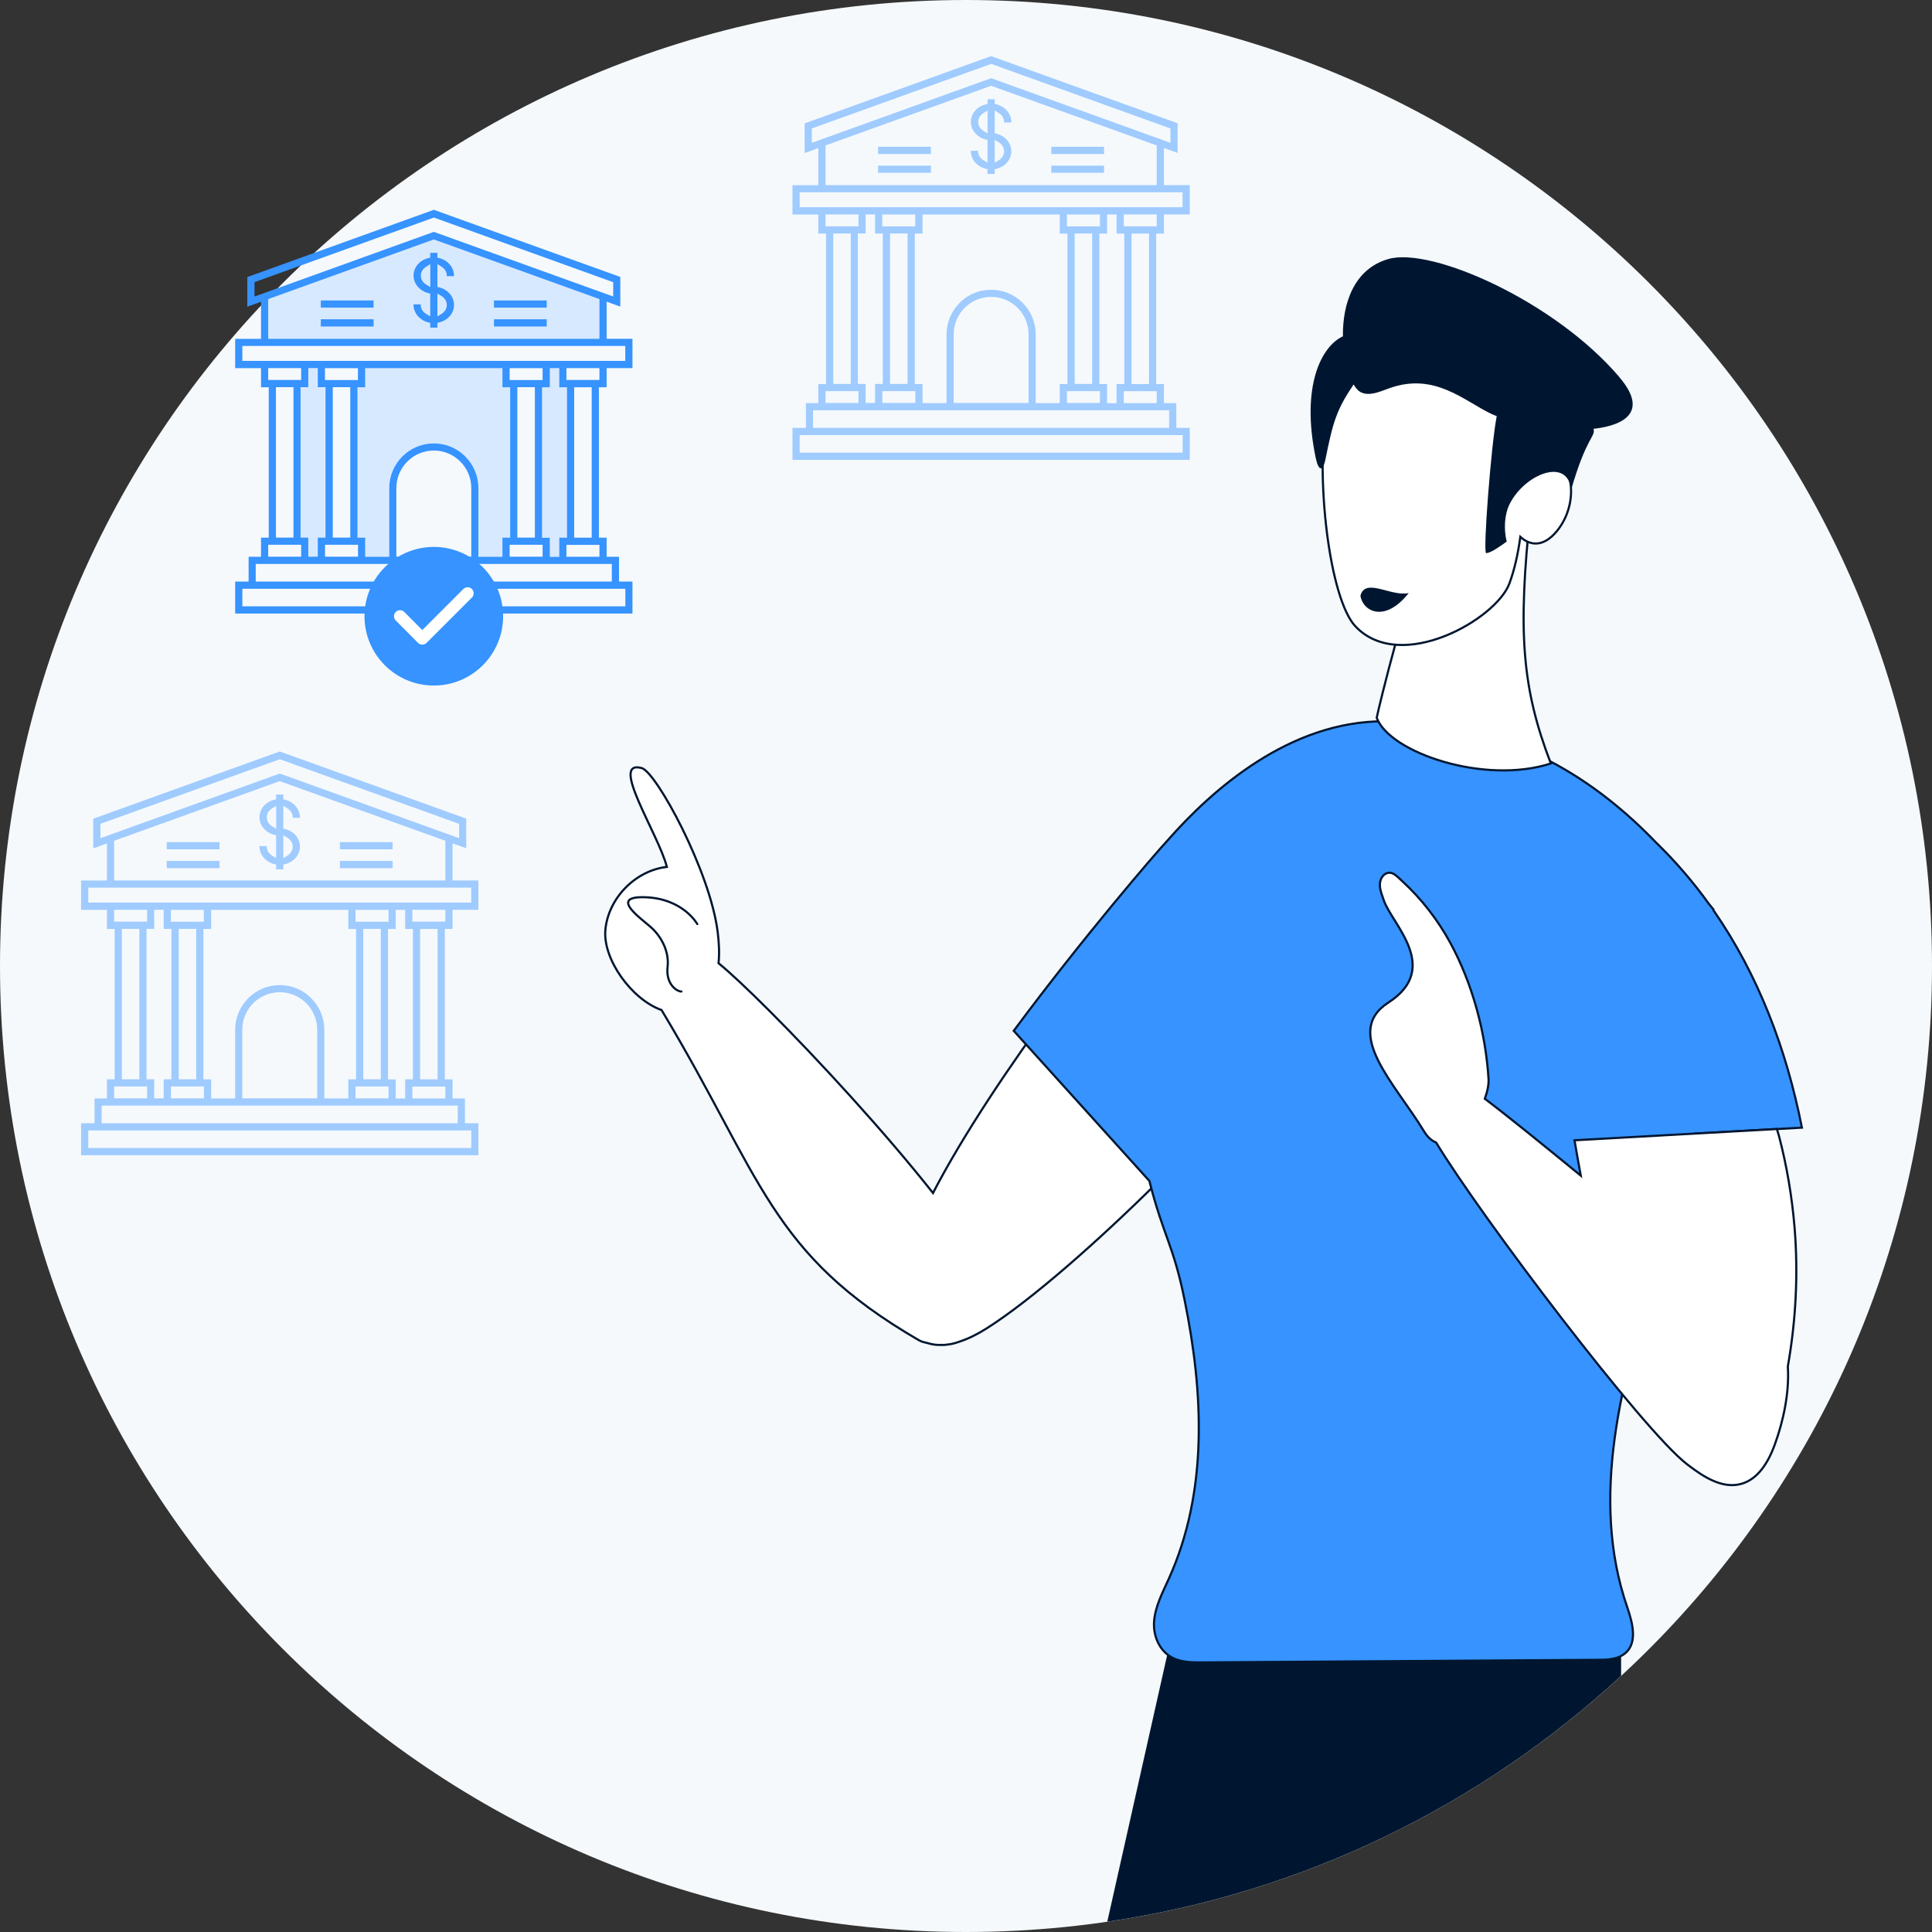
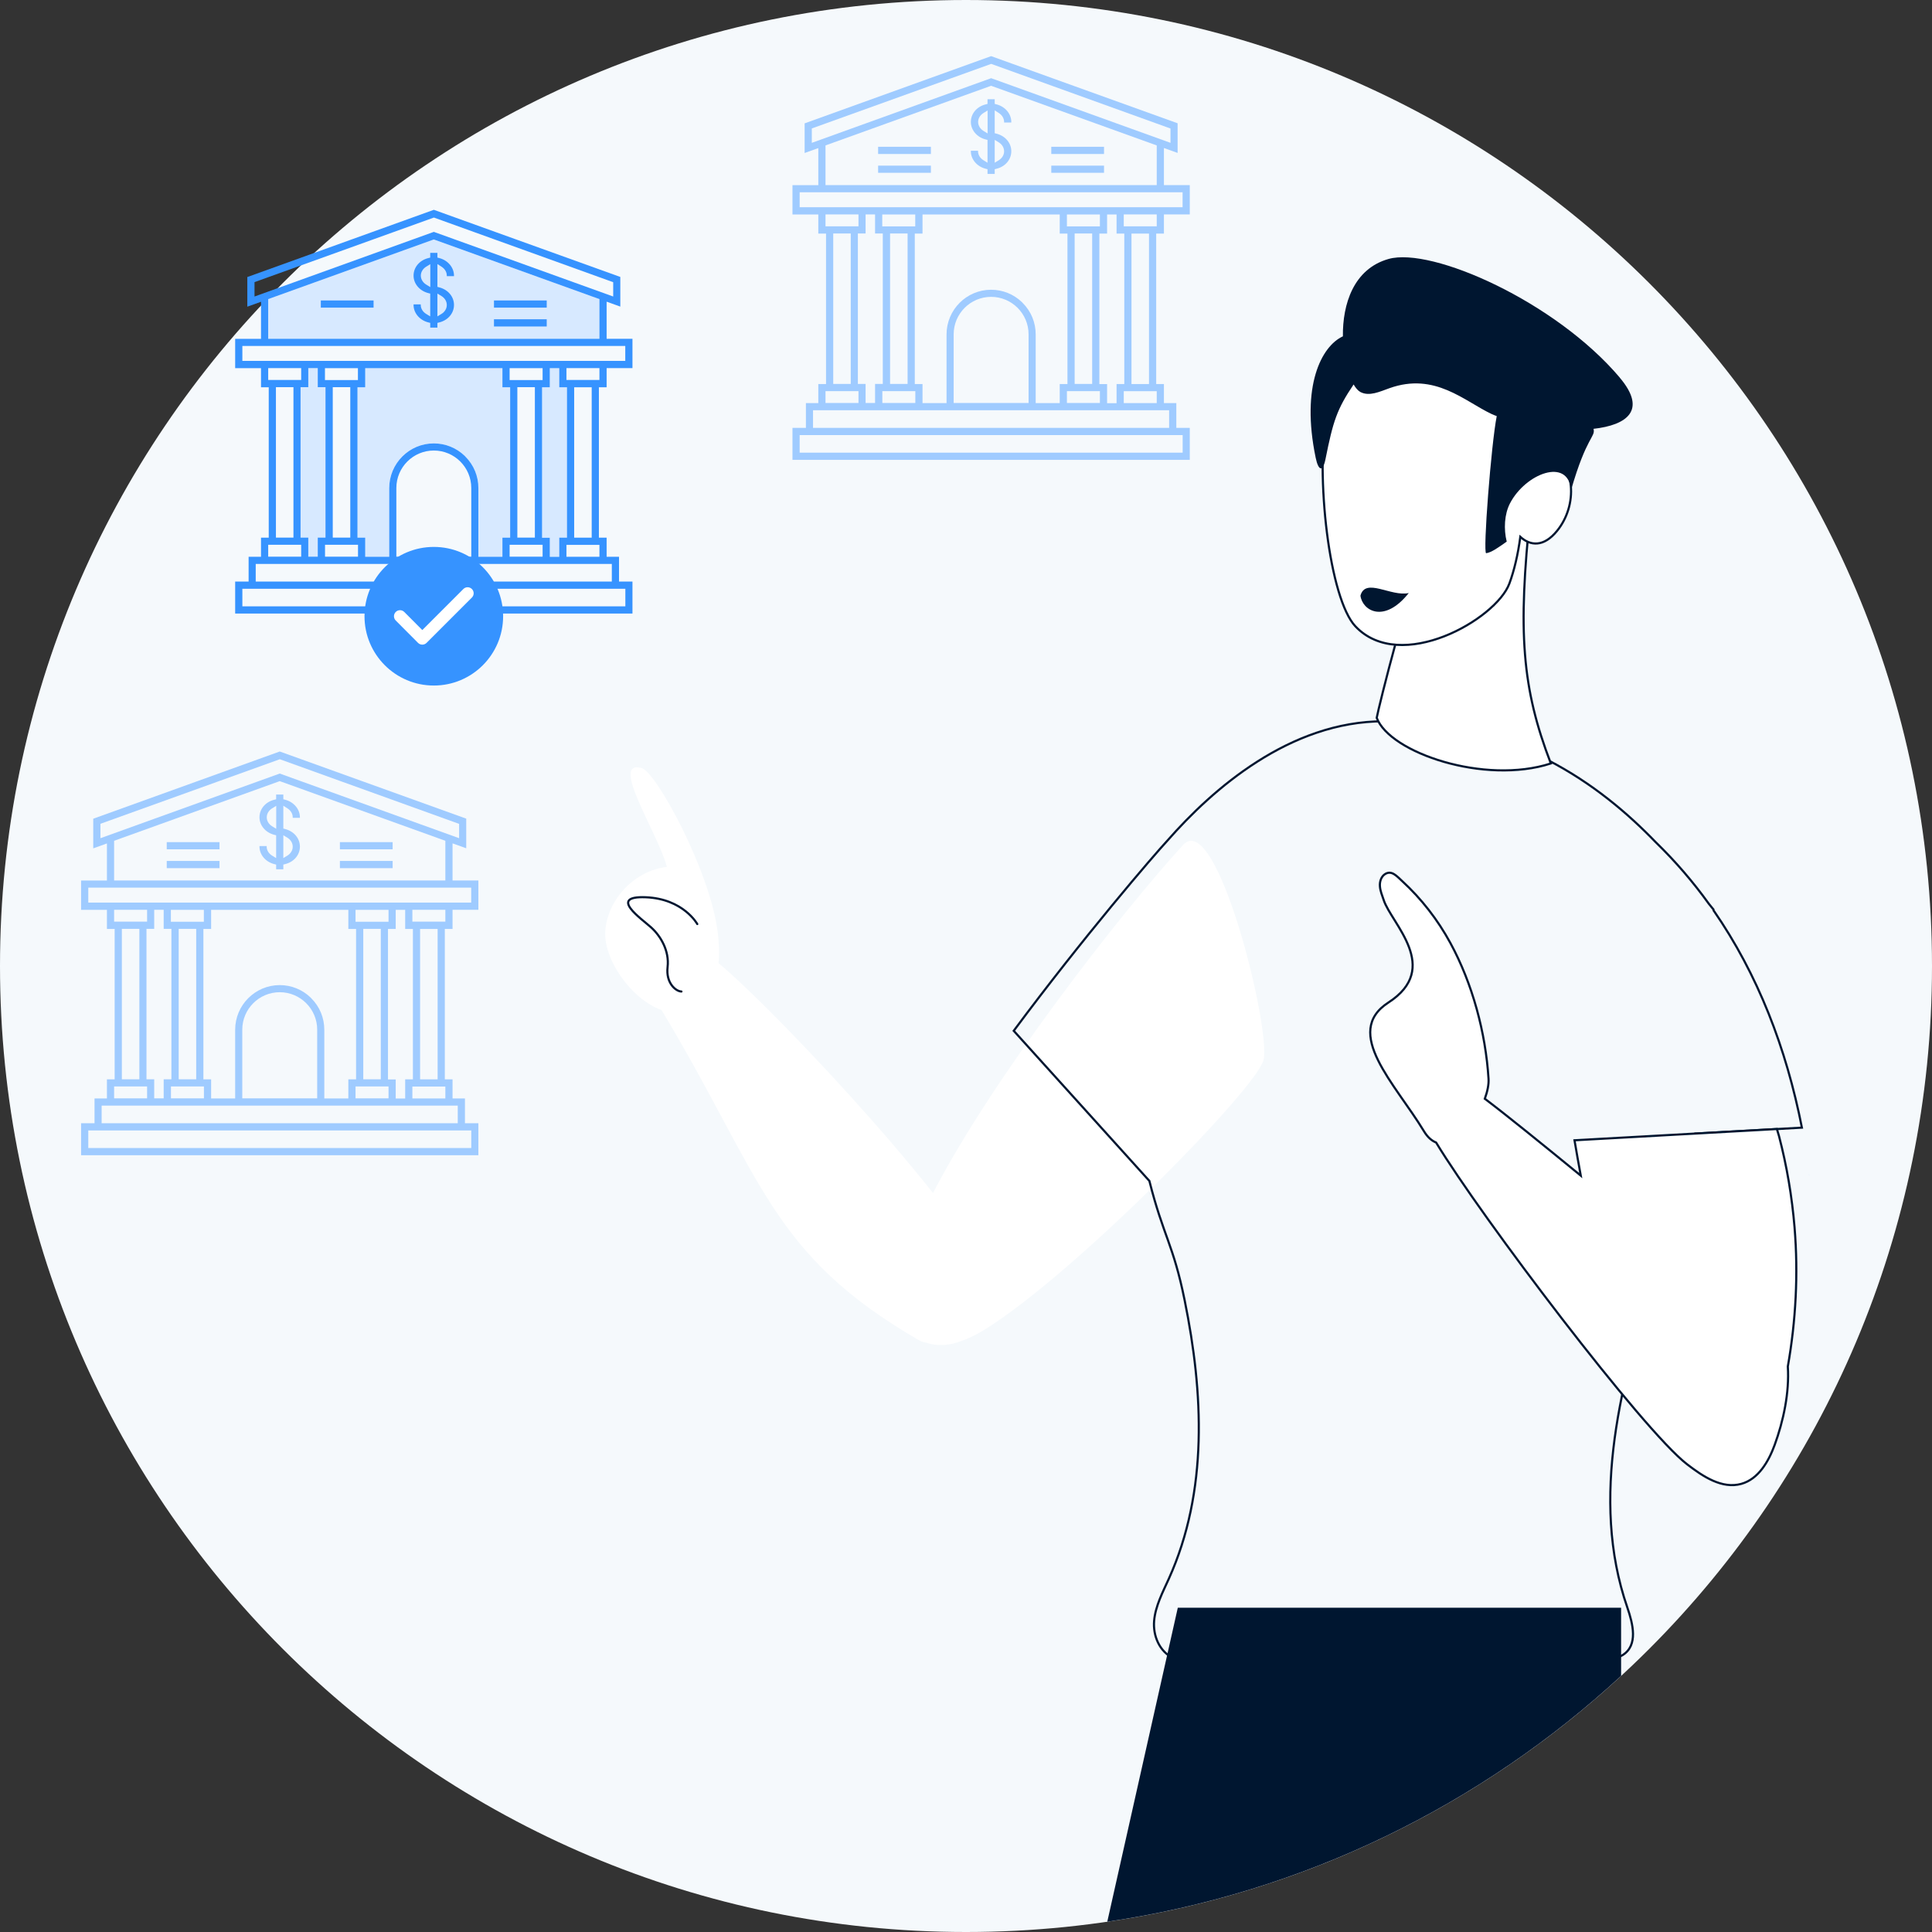
<svg xmlns="http://www.w3.org/2000/svg" viewBox="0 0 900 900" width="900" height="900" preserveAspectRatio="xMidYMid meet" style="width: 100%; height: 100%; transform: translate3d(0px, 0px, 0px); content-visibility: visible;">
  <rect x="0" y="0" width="900" height="900" fill="#333333" stroke="none" />
  <defs>
    <clipPath id="__lottie_element_25">
      <rect width="900" height="900" x="0" y="0" />
    </clipPath>
  </defs>
  <g clip-path="url(#__lottie_element_25)">
    <g transform="matrix(1,0,0,1,0,0)" opacity="1" style="display: block;">
      <g opacity="1" transform="matrix(1,0,0,1,450,450)">
        <path fill="rgb(245,249,252)" fill-opacity="1" d=" M0,450 C248.528,450 450,248.528 450,0 C450,-248.528 248.528,-450 0,-450 C-248.528,-450 -450,-248.528 -450,0 C-450,248.528 -248.528,450 0,450z" />
      </g>
    </g>
    <g transform="matrix(1,0,0,1,0,0)" opacity="1" style="display: block;">
      <g opacity="1" transform="matrix(1,0,0,1,635.493,822.075)">
        <path fill="rgb(0,22,48)" fill-opacity="1" d=" M-119.643,73.125 C-27.956,59.663 54.732,18.6 119.682,-41.4 C119.682,-41.4 119.682,-73.125 119.682,-73.125 C119.682,-73.125 -86.831,-73.125 -86.831,-73.125 C-86.831,-73.125 -119.681,73.125 -119.681,73.125 C-119.681,73.125 -119.643,73.125 -119.643,73.125z" />
      </g>
      <g opacity="1" transform="matrix(1,0,0,1,436.593,490.144)">
        <path fill="rgb(255,255,255)" fill-opacity="1" d=" M114.47,-96.469 C85.407,-64.631 25.932,11.681 -1.968,65.606 C-24.543,37.031 -55.555,3.356 -78.205,-19.294 C-88.218,-29.306 -96.58,-37.144 -101.868,-41.456 C-101.38,-46.181 -101.68,-51.056 -102.243,-55.781 C-105.693,-84.169 -130.893,-130.556 -137.68,-132.356 C-152.98,-136.481 -129.843,-101.644 -125.943,-86.306 C-140.643,-84.619 -153.28,-71.681 -154.593,-56.906 C-155.793,-43.406 -142.48,-24.619 -128.418,-19.631 C-81.393,58.594 -78.093,93.881 -8.455,134.231 C-7.143,134.981 -5.718,135.206 -4.368,135.544 C-2.193,136.256 0.057,136.481 2.345,136.369 C2.345,136.369 3.282,136.369 3.282,136.369 C3.657,136.369 4.032,136.293 4.37,136.256 C6.357,136.068 8.27,135.619 10.07,134.944 C14.57,133.519 18.957,131.231 22.895,128.756 C65.457,101.868 148.107,17.456 151.968,3.806 C155.793,-9.694 130.332,-113.906 114.47,-96.506 C114.47,-96.506 114.47,-96.469 114.47,-96.469z" />
-         <path stroke-linecap="butt" stroke-linejoin="miter" fill-opacity="0" stroke-miterlimit="10" stroke="rgb(0,22,48)" stroke-opacity="1" stroke-width="1" d=" M114.47,-96.469 C85.407,-64.631 25.932,11.681 -1.968,65.606 C-24.543,37.031 -55.555,3.356 -78.205,-19.294 C-88.218,-29.306 -96.58,-37.144 -101.868,-41.456 C-101.38,-46.181 -101.68,-51.056 -102.243,-55.781 C-105.693,-84.169 -130.893,-130.556 -137.68,-132.356 C-152.98,-136.481 -129.843,-101.644 -125.943,-86.306 C-140.643,-84.619 -153.28,-71.681 -154.593,-56.906 C-155.793,-43.406 -142.48,-24.619 -128.418,-19.631 C-81.393,58.594 -78.093,93.881 -8.455,134.231 C-7.143,134.981 -5.718,135.206 -4.368,135.544 C-2.193,136.256 0.057,136.481 2.345,136.369 C2.345,136.369 3.282,136.369 3.282,136.369 C3.657,136.369 4.032,136.293 4.37,136.256 C6.357,136.068 8.27,135.619 10.07,134.944 C14.57,133.519 18.957,131.231 22.895,128.756 C65.457,101.868 148.107,17.456 151.968,3.806 C155.793,-9.694 130.332,-113.906 114.47,-96.506 C114.47,-96.506 114.47,-96.469 114.47,-96.469z" />
      </g>
      <g opacity="1" transform="matrix(1,0,0,1,303.993,439.593)">
        <path fill="rgb(255,255,255)" fill-opacity="1" d=" M20.832,-9.132 C20.832,-9.132 14.344,-20.943 -3.243,-21.618 C-20.831,-22.293 -5.118,-11.606 -0.618,-7.518 C3.882,-3.431 7.856,3.432 6.993,10.894 C6.131,18.357 10.819,22.219 13.444,22.294" />
        <path stroke-linecap="round" stroke-linejoin="miter" fill-opacity="0" stroke-miterlimit="10" stroke="rgb(0,22,48)" stroke-opacity="1" stroke-width="1" d=" M20.832,-9.132 C20.832,-9.132 14.344,-20.943 -3.243,-21.618 C-20.831,-22.293 -5.118,-11.606 -0.618,-7.518 C3.882,-3.431 7.856,3.432 6.993,10.894 C6.131,18.357 10.819,22.219 13.444,22.294" />
      </g>
      <g opacity="1" transform="matrix(1,0,0,1,655.818,555.225)">
-         <path fill="rgb(54,147,255)" fill-opacity="1" d=" M133.932,-27.15 C133.932,-27.15 183.581,-29.925 183.581,-29.925 C176.306,-66.9 163.068,-101.325 142.443,-131.1 C142.443,-131.25 142.443,-131.4 142.406,-131.512 C141.731,-132.375 140.943,-133.35 140.193,-134.25 C132.881,-144.412 124.669,-153.975 115.482,-162.9 C89.532,-189.75 49.631,-219.225 -11.119,-219.225 C-55.032,-219.225 -90.994,-187.575 -111.919,-163.725 C-118.144,-157.012 -151.293,-118.537 -183.581,-75.037 C-183.581,-75.037 -120.393,-5.1 -120.393,-5.1 C-113.831,20.813 -109.257,24.375 -103.969,50.475 C-95.194,93.638 -92.943,139.463 -111.318,180.188 C-114.206,186.563 -117.582,192.938 -118.182,199.8 C-118.782,206.663 -115.782,214.313 -108.882,217.388 C-104.832,219.188 -100.106,219.225 -95.531,219.188 C-34.256,218.775 27.056,218.4 88.331,217.988 C92.418,217.988 96.768,217.875 100.068,215.775 C107.418,211.2 104.868,201.225 102.243,193.575 C84.581,142.5 99.656,87.525 115.706,36.075 C121.856,16.388 128.493,-5.1 133.893,-27.15 C133.893,-27.15 133.932,-27.15 133.932,-27.15z" />
        <path stroke-linecap="butt" stroke-linejoin="miter" fill-opacity="0" stroke-miterlimit="10" stroke="rgb(0,22,48)" stroke-opacity="1" stroke-width="1" d=" M133.932,-27.15 C133.932,-27.15 183.581,-29.925 183.581,-29.925 C176.306,-66.9 163.068,-101.325 142.443,-131.1 C142.443,-131.25 142.443,-131.4 142.406,-131.512 C141.731,-132.375 140.943,-133.35 140.193,-134.25 C132.881,-144.412 124.669,-153.975 115.482,-162.9 C89.532,-189.75 49.631,-219.225 -11.119,-219.225 C-55.032,-219.225 -90.994,-187.575 -111.919,-163.725 C-118.144,-157.012 -151.293,-118.537 -183.581,-75.037 C-183.581,-75.037 -120.393,-5.1 -120.393,-5.1 C-113.831,20.813 -109.257,24.375 -103.969,50.475 C-95.194,93.638 -92.943,139.463 -111.318,180.188 C-114.206,186.563 -117.582,192.938 -118.182,199.8 C-118.782,206.663 -115.782,214.313 -108.882,217.388 C-104.832,219.188 -100.106,219.225 -95.531,219.188 C-34.256,218.775 27.056,218.4 88.331,217.988 C92.418,217.988 96.768,217.875 100.068,215.775 C107.418,211.2 104.868,201.225 102.243,193.575 C84.581,142.5 99.656,87.525 115.706,36.075 C121.856,16.388 128.493,-5.1 133.893,-27.15 C133.893,-27.15 133.932,-27.15 133.932,-27.15z" />
      </g>
      <g opacity="1" transform="matrix(1,0,0,1,842.738,547.312)">
        <path fill="rgb(54,147,255)" fill-opacity="1" d=" M-0.075,-0.524 C0,-0.187 0.075,0.149 0.075,0.524 C0.075,0.188 -0.038,-0.149 -0.075,-0.524z" />
      </g>
      <g opacity="1" transform="matrix(1,0,0,1,731.493,549.563)">
        <path fill="rgb(255,255,255)" fill-opacity="1" d=" M104.494,22.351 C103.294,7.913 100.894,-6.374 97.219,-20.399 C96.919,-21.487 96.544,-22.537 96.244,-23.624 C96.244,-23.624 1.969,-18.374 1.969,-18.374 C2.869,-12.899 3.919,-7.424 4.894,-1.912 C-13.106,-16.649 -29.682,-30.074 -39.807,-37.724 C-38.569,-41.174 -37.893,-44.474 -38.081,-47.062 C-39.431,-68.512 -45.544,-91.312 -55.857,-110.287 C-61.707,-121.049 -69.319,-130.874 -78.357,-139.162 C-80.907,-141.524 -83.156,-144.187 -86.156,-142.462 C-88.068,-141.337 -88.857,-138.899 -88.669,-136.687 C-88.519,-134.474 -87.618,-132.374 -86.906,-130.274 C-83.381,-119.399 -59.794,-98.662 -84.732,-82.537 C-106.257,-68.624 -81.468,-44.587 -68.193,-22.649 C-66.468,-19.762 -64.518,-18.149 -62.493,-17.324 C-41.418,17.476 33.844,116.775 54.432,132.562 C61.782,138.225 70.707,144.188 79.669,141.676 C87.657,139.463 92.382,131.288 95.232,123.488 C99.244,112.501 102.132,99.188 101.344,87.001 C105.094,65.701 106.257,43.951 104.494,22.388 C104.494,22.388 104.494,22.351 104.494,22.351z" />
        <path stroke-linecap="butt" stroke-linejoin="miter" fill-opacity="0" stroke-miterlimit="10" stroke="rgb(0,22,48)" stroke-opacity="1" stroke-width="1" d=" M104.494,22.351 C103.294,7.913 100.894,-6.374 97.219,-20.399 C96.919,-21.487 96.544,-22.537 96.244,-23.624 C96.244,-23.624 1.969,-18.374 1.969,-18.374 C2.869,-12.899 3.919,-7.424 4.894,-1.912 C-13.106,-16.649 -29.682,-30.074 -39.807,-37.724 C-38.569,-41.174 -37.893,-44.474 -38.081,-47.062 C-39.431,-68.512 -45.544,-91.312 -55.857,-110.287 C-61.707,-121.049 -69.319,-130.874 -78.357,-139.162 C-80.907,-141.524 -83.156,-144.187 -86.156,-142.462 C-88.068,-141.337 -88.857,-138.899 -88.669,-136.687 C-88.519,-134.474 -87.618,-132.374 -86.906,-130.274 C-83.381,-119.399 -59.794,-98.662 -84.732,-82.537 C-106.257,-68.624 -81.468,-44.587 -68.193,-22.649 C-66.468,-19.762 -64.518,-18.149 -62.493,-17.324 C-41.418,17.476 33.844,116.775 54.432,132.562 C61.782,138.225 70.707,144.188 79.669,141.676 C87.657,139.463 92.382,131.288 95.232,123.488 C99.244,112.501 102.132,99.188 101.344,87.001 C105.094,65.701 106.257,43.951 104.494,22.388 C104.494,22.388 104.494,22.351 104.494,22.351z" />
      </g>
      <g opacity="1" transform="matrix(1,0,0,1,681.881,296.756)">
        <path fill="rgb(255,255,255)" fill-opacity="1" d=" M-17.569,-40.669 C-3.431,-67.856 20.194,-68.906 31.106,-58.631 C25.069,-2.381 27.094,23.831 40.556,58.894 C9.769,68.906 -34.444,53.944 -40.556,37.631 C-39.806,33.206 -24.881,-26.644 -17.569,-40.706 C-17.569,-40.706 -17.569,-40.669 -17.569,-40.669z" />
        <path stroke-linecap="butt" stroke-linejoin="miter" fill-opacity="0" stroke-miterlimit="10" stroke="rgb(0,22,48)" stroke-opacity="1" stroke-width="1" d=" M-17.569,-40.669 C-3.431,-67.856 20.194,-68.906 31.106,-58.631 C25.069,-2.381 27.094,23.831 40.556,58.894 C9.769,68.906 -34.444,53.944 -40.556,37.631 C-39.806,33.206 -24.881,-26.644 -17.569,-40.706 C-17.569,-40.706 -17.569,-40.669 -17.569,-40.669z" />
      </g>
      <g opacity="1" transform="matrix(1,0,0,1,672.509,233.381)">
        <path fill="rgb(255,255,255)" fill-opacity="1" d=" M36.279,-17.306 C34.741,-32.081 30.691,-45.919 23.304,-55.069 C2.641,-80.644 -39.321,-76.069 -54.471,-44.456 C-59.941,-10.391 -53.121,45.656 -41.121,58.369 C-20.121,80.644 24.429,55.144 30.616,38.456 C32.866,32.381 34.629,24.881 35.716,16.706 C40.366,20.944 46.591,21.581 52.816,13.931 C57.579,8.081 59.941,0.319 59.229,-7.181 C57.841,-21.656 45.016,-23.419 36.279,-17.269 C36.279,-17.269 36.279,-17.306 36.279,-17.306z" />
        <path stroke-linecap="butt" stroke-linejoin="miter" fill-opacity="0" stroke-miterlimit="10" stroke="rgb(0,22,48)" stroke-opacity="1" stroke-width="1" d=" M36.279,-17.306 C34.741,-32.081 30.691,-45.919 23.304,-55.069 C2.641,-80.644 -39.321,-76.069 -54.471,-44.456 C-59.941,-10.391 -53.121,45.656 -41.121,58.369 C-20.121,80.644 24.429,55.144 30.616,38.456 C32.866,32.381 34.629,24.881 35.716,16.706 C40.366,20.944 46.591,21.581 52.816,13.931 C57.579,8.081 59.941,0.319 59.229,-7.181 C57.841,-21.656 45.016,-23.419 36.279,-17.269 C36.279,-17.269 36.279,-17.306 36.279,-17.306z" />
      </g>
      <g opacity="1" transform="matrix(1,0,0,1,686.682,186.432)">
        <path fill="rgb(0,22,48)" fill-opacity="1" d=" M67.857,-10.557 C37.894,-45.957 -19.743,-71.494 -39.843,-65.794 C-56.193,-61.182 -61.293,-44.644 -61.106,-29.757 C-71.081,-25.182 -80.756,-6.657 -73.781,26.831 C-72.506,32.943 -70.443,33.618 -69.206,27.393 C-65.681,9.881 -63.993,4.331 -56.118,-7.332 C-55.143,-5.682 -54.093,-4.444 -53.006,-3.844 C-48.843,-1.594 -43.856,-4.032 -39.393,-5.607 C-18.243,-13.144 -4.593,0.431 8.232,6.468 C8.944,6.806 9.769,7.106 10.557,7.406 C8.007,20.156 3.994,71.493 5.644,71.268 C8.157,70.931 11.457,68.493 15.207,65.868 C13.744,60.056 14.119,53.118 16.707,48.093 C23.907,34.143 43.894,26.456 45.169,41.906 C52.407,16.706 56.682,17.156 55.632,13.331 C71.157,11.606 80.757,4.706 67.857,-10.519 C67.857,-10.519 67.857,-10.557 67.857,-10.557z" />
      </g>
      <g opacity="1" transform="matrix(1,0,0,1,645,279.781)">
        <path fill="rgb(0,22,48)" fill-opacity="1" d=" M11.25,-3.518 C-0.203,10.9 -10.378,4.672 -11.25,-2.305 C-8.925,-10.9 3.023,-1.681 11.25,-3.518z" />
      </g>
    </g>
    <g transform="matrix(1,0,0,1,0,0)" opacity="1" style="display: block;">
      <g opacity="1" transform="matrix(1,0,0,1,89.963,393.975)">
        <path fill="rgb(159,203,255)" fill-opacity="1" d=" M12.288,-1.675 C12.288,-1.675 -12.288,-1.675 -12.288,-1.675 C-12.288,-1.675 -12.288,1.675 -12.288,1.675 C-12.288,1.675 12.288,1.675 12.288,1.675 C12.288,1.675 12.288,-1.675 12.288,-1.675z" />
      </g>
      <g opacity="1" transform="matrix(1,0,0,1,130.294,387.543)">
        <path fill="rgb(159,203,255)" fill-opacity="1" d=" M2.623,-14.973 C2.623,-14.973 1.693,-15.219 1.693,-15.219 C1.693,-15.219 1.693,-17.406 1.693,-17.406 C1.693,-17.406 -1.656,-17.406 -1.656,-17.406 C-1.656,-17.406 -1.656,-15.209 -1.656,-15.209 C-1.656,-15.209 -2.599,-14.97 -2.599,-14.97 C-6.678,-13.934 -9.419,-10.653 -9.419,-6.806 C-9.419,-3.059 -6.613,0.283 -2.594,1.32 C-2.594,1.32 -1.656,1.562 -1.656,1.562 C-1.656,1.562 -1.656,12.185 -1.656,12.185 C-1.656,12.185 -3.558,11.022 -3.558,11.022 C-5.131,10.061 -6.069,8.499 -6.069,6.844 C-6.069,6.844 -6.069,6.594 -6.069,6.594 C-6.069,6.594 -9.419,6.594 -9.419,6.594 C-9.419,6.594 -9.419,6.844 -9.419,6.844 C-9.419,10.591 -6.613,13.933 -2.594,14.97 C-2.594,14.97 -1.656,15.212 -1.656,15.212 C-1.656,15.212 -1.656,17.406 -1.656,17.406 C-1.656,17.406 1.693,17.406 1.693,17.406 C1.693,17.406 1.693,15.21 1.693,15.21 C1.693,15.21 2.633,14.969 2.633,14.969 C6.692,13.931 9.419,10.665 9.419,6.844 C9.419,3.034 6.687,-0.248 2.623,-1.323 C2.623,-1.323 1.693,-1.569 1.693,-1.569 C1.693,-1.569 1.693,-12.212 1.693,-12.212 C1.693,-12.212 3.62,-10.97 3.62,-10.97 C5.176,-9.967 6.068,-8.449 6.068,-6.806 C6.068,-6.806 6.068,-6.556 6.068,-6.556 C6.068,-6.556 9.419,-6.556 9.419,-6.556 C9.419,-6.556 9.419,-6.806 9.419,-6.806 C9.419,-10.556 6.624,-13.915 2.623,-14.973z M-1.619,-1.463 C-1.619,-1.463 -3.522,-2.628 -3.522,-2.628 C-5.093,-3.59 -6.031,-5.153 -6.031,-6.806 C-6.031,-8.46 -5.093,-10.022 -3.523,-10.985 C-3.523,-10.985 -1.619,-12.151 -1.619,-12.151 C-1.619,-12.151 -1.619,-1.463 -1.619,-1.463z M3.595,2.703 C5.144,3.649 6.068,5.211 6.068,6.88 C6.068,8.527 5.144,10.075 3.595,11.022 C3.595,11.022 1.693,12.185 1.693,12.185 C1.693,12.185 1.693,1.539 1.693,1.539 C1.693,1.539 3.595,2.703 3.595,2.703z" />
      </g>
      <g opacity="1" transform="matrix(1,0,0,1,89.963,402.749)">
        <path fill="rgb(159,203,255)" fill-opacity="1" d=" M12.288,-1.675 C12.288,-1.675 -12.288,-1.675 -12.288,-1.675 C-12.288,-1.675 -12.288,1.675 -12.288,1.675 C-12.288,1.675 12.288,1.675 12.288,1.675 C12.288,1.675 12.288,-1.675 12.288,-1.675z" />
      </g>
      <g opacity="1" transform="matrix(1,0,0,1,170.624,393.976)">
        <path fill="rgb(159,203,255)" fill-opacity="1" d=" M-12.287,1.675 C-12.287,1.675 12.287,1.675 12.287,1.675 C12.287,1.675 12.287,-1.675 12.287,-1.675 C12.287,-1.675 -12.287,-1.675 -12.287,-1.675 C-12.287,-1.675 -12.287,1.675 -12.287,1.675z" />
      </g>
      <g opacity="1" transform="matrix(1,0,0,1,170.624,402.748)">
        <path fill="rgb(159,203,255)" fill-opacity="1" d=" M-12.287,1.675 C-12.287,1.675 12.287,1.675 12.287,1.675 C12.287,1.675 12.287,-1.675 12.287,-1.675 C12.287,-1.675 -12.287,-1.675 -12.287,-1.675 C-12.287,-1.675 -12.287,1.675 -12.287,1.675z" />
      </g>
      <g opacity="1" transform="matrix(1,0,0,1,130.312,444.111)">
        <path fill="rgb(159,203,255)" fill-opacity="1" d=" M86.877,-48.951 C86.877,-48.951 86.877,-62.759 86.877,-62.759 C86.877,-62.759 0.008,-94.037 0.008,-94.037 C0.008,-94.037 -86.875,-62.721 -86.875,-62.721 C-86.875,-62.721 -86.875,-48.914 -86.875,-48.914 C-86.875,-48.914 -80.5,-51.201 -80.5,-51.201 C-80.5,-51.201 -80.5,-33.925 -80.5,-33.925 C-80.5,-33.925 -92.538,-33.925 -92.538,-33.925 C-92.538,-33.925 -92.538,-20.263 -92.538,-20.263 C-92.538,-20.263 -80.5,-20.263 -80.5,-20.263 C-80.5,-20.263 -80.5,-11.374 -80.5,-11.374 C-80.5,-11.374 -76.9,-11.374 -76.9,-11.374 C-76.9,-11.374 -76.9,58.701 -76.9,58.701 C-76.9,58.701 -80.5,58.701 -80.5,58.701 C-80.5,58.701 -80.5,67.587 -80.5,67.587 C-80.5,67.587 -86.275,67.587 -86.275,67.587 C-86.275,67.587 -86.275,79.137 -86.275,79.137 C-86.275,79.137 -92.538,79.137 -92.538,79.137 C-92.538,79.137 -92.538,94.037 -92.538,94.037 C-92.538,94.037 92.537,94.037 92.537,94.037 C92.537,94.037 92.537,79.137 92.537,79.137 C92.537,79.137 86.277,79.137 86.277,79.137 C86.277,79.137 86.277,67.587 86.277,67.587 C86.277,67.587 80.502,67.587 80.502,67.587 C80.502,67.587 80.502,58.701 80.502,58.701 C80.502,58.701 76.902,58.701 76.902,58.701 C76.902,58.701 76.902,-11.374 76.902,-11.374 C76.902,-11.374 80.502,-11.374 80.502,-11.374 C80.502,-11.374 80.502,-20.299 80.502,-20.299 C80.502,-20.299 92.537,-20.299 92.537,-20.299 C92.537,-20.299 92.537,-33.963 92.537,-33.963 C92.537,-33.963 80.502,-33.963 80.502,-33.963 C80.502,-33.963 80.502,-51.239 80.502,-51.239 C80.502,-51.239 86.877,-48.951 86.877,-48.951z M-77.15,-14.763 M-77.15,-20.299 C-77.15,-20.299 -61.786,-20.299 -61.786,-20.299 C-61.786,-20.299 -61.786,-14.763 -61.786,-14.763 C-61.786,-14.763 -77.15,-14.763 -77.15,-14.763 C-77.15,-14.763 -77.15,-20.299 -77.15,-20.299z M-50.462,-11.413 C-50.462,-11.413 -50.462,58.663 -50.462,58.663 C-50.462,58.663 -54.062,58.663 -54.062,58.663 C-54.062,58.663 -54.062,67.55 -54.062,67.55 C-54.062,67.55 -58.475,67.55 -58.475,67.55 C-58.475,67.55 -58.475,58.663 -58.475,58.663 C-58.475,58.663 -62.075,58.663 -62.075,58.663 C-62.075,58.663 -62.075,-11.413 -62.075,-11.413 C-62.075,-11.413 -58.475,-11.413 -58.475,-11.413 C-58.475,-11.413 -58.475,-20.299 -58.475,-20.299 C-58.475,-20.299 -54.062,-20.299 -54.062,-20.299 C-54.062,-20.299 -54.062,-11.413 -54.062,-11.413 C-54.062,-11.413 -50.462,-11.413 -50.462,-11.413z M35.562,-11.374 C35.562,-11.374 35.562,58.701 35.562,58.701 C35.562,58.701 31.963,58.701 31.963,58.701 C31.963,58.701 31.963,67.587 31.963,67.587 C31.963,67.587 20.762,67.587 20.762,67.587 C20.762,67.587 20.762,35.587 20.762,35.587 C20.762,30.047 18.615,24.846 14.716,20.947 C14.716,20.947 14.35,20.551 14.35,20.551 C10.45,16.83 5.373,14.788 0,14.788 C-11.449,14.788 -20.763,24.119 -20.763,35.587 C-20.763,35.587 -20.763,67.587 -20.763,67.587 C-20.763,67.587 -31.962,67.587 -31.962,67.587 C-31.962,67.587 -31.962,58.701 -31.962,58.701 C-31.962,58.701 -35.562,58.701 -35.562,58.701 C-35.562,58.701 -35.562,-11.374 -35.562,-11.374 C-35.562,-11.374 -31.962,-11.374 -31.962,-11.374 C-31.962,-11.374 -31.962,-20.263 -31.962,-20.263 C-31.962,-20.263 31.963,-20.263 31.963,-20.263 C31.963,-20.263 31.963,-11.374 31.963,-11.374 C31.963,-11.374 35.562,-11.374 35.562,-11.374z M62.038,-11.374 C62.038,-11.374 62.038,58.701 62.038,58.701 C62.038,58.701 58.438,58.701 58.438,58.701 C58.438,58.701 58.438,67.626 58.438,67.626 C58.438,67.626 54.026,67.626 54.026,67.626 C54.026,67.626 54.026,58.738 54.026,58.738 C54.026,58.738 50.425,58.738 50.425,58.738 C50.425,58.738 50.425,-11.374 50.425,-11.374 C50.425,-11.374 54.026,-11.374 54.026,-11.374 C54.026,-11.374 54.026,-20.263 54.026,-20.263 C54.026,-20.263 58.438,-20.263 58.438,-20.263 C58.438,-20.263 58.438,-11.374 58.438,-11.374 C58.438,-11.374 62.038,-11.374 62.038,-11.374z M50.676,62.013 M50.676,67.55 C50.676,67.55 35.312,67.55 35.312,67.55 C35.312,67.55 35.312,62.013 35.312,62.013 C35.312,62.013 50.676,62.013 50.676,62.013 C50.676,62.013 50.676,67.55 50.676,67.55z M38.913,58.663 M38.913,-11.413 C38.913,-11.413 47.076,-11.413 47.076,-11.413 C47.076,-11.413 47.076,58.663 47.076,58.663 C47.076,58.663 38.913,58.663 38.913,58.663 C38.913,58.663 38.913,-11.413 38.913,-11.413z M50.676,-14.725 C50.676,-14.725 35.312,-14.725 35.312,-14.725 C35.312,-14.725 35.312,-20.263 35.312,-20.263 C35.312,-20.263 50.676,-20.263 50.676,-20.263 C50.676,-20.263 50.676,-14.725 50.676,-14.725z M17.45,35.551 C17.45,35.551 17.45,67.55 17.45,67.55 C17.45,67.55 -17.45,67.55 -17.45,67.55 C-17.45,67.55 -17.45,35.551 -17.45,35.551 C-17.45,25.929 -9.622,18.1 0,18.1 C9.622,18.1 17.45,25.929 17.45,35.551z M-35.312,62.013 M-35.312,67.55 C-35.312,67.55 -50.674,67.55 -50.674,67.55 C-50.674,67.55 -50.674,62.013 -50.674,62.013 C-50.674,62.013 -35.312,62.013 -35.312,62.013 C-35.312,62.013 -35.312,67.55 -35.312,67.55z M-47.075,58.663 M-47.075,-11.413 C-47.075,-11.413 -38.911,-11.413 -38.911,-11.413 C-38.911,-11.413 -38.911,58.663 -38.911,58.663 C-38.911,58.663 -47.075,58.663 -47.075,58.663 C-47.075,58.663 -47.075,-11.413 -47.075,-11.413z M-35.35,-14.725 C-35.35,-14.725 -50.712,-14.725 -50.712,-14.725 C-50.712,-14.725 -50.712,-20.263 -50.712,-20.263 C-50.712,-20.263 -35.35,-20.263 -35.35,-20.263 C-35.35,-20.263 -35.35,-14.725 -35.35,-14.725z M-65.388,-11.413 M-65.388,58.663 C-65.388,58.663 -73.55,58.663 -73.55,58.663 C-73.55,58.663 -73.55,-11.413 -73.55,-11.413 C-73.55,-11.413 -65.388,-11.413 -65.388,-11.413 C-65.388,-11.413 -65.388,58.663 -65.388,58.663z M-77.15,62.013 C-77.15,62.013 -61.786,62.013 -61.786,62.013 C-61.786,62.013 -61.786,67.55 -61.786,67.55 C-61.786,67.55 -77.15,67.55 -77.15,67.55 C-77.15,67.55 -77.15,62.013 -77.15,62.013z M89.227,82.488 M89.227,90.688 C89.227,90.688 -89.186,90.688 -89.186,90.688 C-89.186,90.688 -89.186,82.488 -89.186,82.488 C-89.186,82.488 89.227,82.488 89.227,82.488 C89.227,82.488 89.227,90.688 89.227,90.688z M82.925,70.937 M82.926,79.137 C82.926,79.137 -82.963,79.137 -82.963,79.137 C-82.963,79.137 -82.963,70.937 -82.963,70.937 C-82.963,70.937 82.926,70.937 82.926,70.937 C82.926,70.937 82.926,79.137 82.926,79.137z M77.151,62.05 M77.151,67.587 C77.151,67.587 61.788,67.587 61.788,67.587 C61.788,67.587 61.788,62.05 61.788,62.05 C61.788,62.05 77.151,62.05 77.151,62.05 C77.151,62.05 77.151,67.587 77.151,67.587z M65.387,58.701 M65.387,-11.374 C65.387,-11.374 73.55,-11.374 73.55,-11.374 C73.55,-11.374 73.55,58.701 73.55,58.701 C73.55,58.701 65.387,58.701 65.387,58.701 C65.387,58.701 65.387,-11.374 65.387,-11.374z M77.151,-14.763 C77.151,-14.763 61.788,-14.763 61.788,-14.763 C61.788,-14.763 61.788,-20.299 61.788,-20.299 C61.788,-20.299 77.151,-20.299 77.151,-20.299 C77.151,-20.299 77.151,-14.763 77.151,-14.763z M89.188,-30.613 M89.189,-23.65 C89.189,-23.65 -89.187,-23.65 -89.187,-23.65 C-89.187,-23.65 -89.187,-30.613 -89.187,-30.613 C-89.187,-30.613 89.189,-30.613 89.189,-30.613 C89.189,-30.613 89.189,-23.65 89.189,-23.65z M-77.15,-33.963 C-77.15,-33.963 -77.15,-52.441 -77.15,-52.441 C-77.15,-52.441 0,-80.228 0,-80.228 C0,-80.228 0.423,-80.075 0.423,-80.075 C0.423,-80.075 77.152,-52.441 77.152,-52.441 C77.152,-52.441 77.152,-33.963 77.152,-33.963 C77.152,-33.963 -77.15,-33.963 -77.15,-33.963z M0.008,-83.762 C0.008,-83.762 -83.525,-53.645 -83.525,-53.645 C-83.525,-53.645 -83.525,-60.353 -83.525,-60.353 C-83.525,-60.353 0.037,-90.429 0.037,-90.429 C0.037,-90.429 83.563,-60.316 83.563,-60.316 C83.563,-60.316 83.563,-53.649 83.563,-53.649 C83.563,-53.649 0.008,-83.762 0.008,-83.762z" />
      </g>
    </g>
    <g style="display: block;" transform="matrix(1,0,0,1,0,0)" opacity="0.99">
      <g opacity="1" transform="matrix(1,0,0,1,202.087,185.474)">
        <path fill="rgb(215,233,255)" fill-opacity="1" d=" M-77.15,-27.663 C-77.15,-27.663 -77.15,-46.141 -77.15,-46.141 C-77.15,-46.141 -0.001,-73.927 -0.001,-73.927 C-0.001,-73.927 0.423,-73.775 0.423,-73.775 C0.423,-73.775 77.15,-46.141 77.15,-46.141 C77.15,-46.141 77.15,-27.663 77.15,-27.663 C77.15,-27.663 -77.15,-27.663 -77.15,-27.663z M-50.462,-5.112 C-50.462,-5.112 -50.462,64.964 -50.462,64.964 C-50.462,64.964 -54.062,64.964 -54.062,64.964 C-54.062,64.964 -54.062,73.85 -54.062,73.85 C-54.062,73.85 -58.475,73.85 -58.475,73.85 C-58.475,73.85 -58.475,64.964 -58.475,64.964 C-58.475,64.964 -62.076,64.964 -62.076,64.964 C-62.076,64.964 -62.076,-5.112 -62.076,-5.112 C-62.076,-5.112 -58.475,-5.112 -58.475,-5.112 C-58.475,-5.112 -58.475,-13.999 -58.475,-13.999 C-58.475,-13.999 -54.062,-13.999 -54.062,-13.999 C-54.062,-13.999 -54.062,-5.112 -54.062,-5.112 C-54.062,-5.112 -50.462,-5.112 -50.462,-5.112z M35.562,-5.074 C35.562,-5.074 35.562,65.001 35.562,65.001 C35.562,65.001 31.962,65.001 31.962,65.001 C31.962,65.001 31.962,73.888 31.962,73.888 C31.962,73.888 20.762,73.888 20.762,73.888 C20.762,73.888 20.762,41.887 20.762,41.887 C20.762,36.347 18.614,31.147 14.715,27.247 C14.715,27.247 14.35,26.852 14.35,26.852 C10.45,23.132 5.373,21.089 -0.001,21.089 C-11.449,21.089 -20.762,30.419 -20.762,41.887 C-20.762,41.887 -20.762,73.888 -20.762,73.888 C-20.762,73.888 -31.962,73.888 -31.962,73.888 C-31.962,73.888 -31.962,65.001 -31.962,65.001 C-31.962,65.001 -35.562,65.001 -35.562,65.001 C-35.562,65.001 -35.562,-5.074 -35.562,-5.074 C-35.562,-5.074 -31.962,-5.074 -31.962,-5.074 C-31.962,-5.074 -31.962,-13.961 -31.962,-13.961 C-31.962,-13.961 31.962,-13.961 31.962,-13.961 C31.962,-13.961 31.962,-5.074 31.962,-5.074 C31.962,-5.074 35.562,-5.074 35.562,-5.074z M62.038,-5.074 C62.038,-5.074 62.038,65.001 62.038,65.001 C62.038,65.001 58.438,65.001 58.438,65.001 C58.438,65.001 58.438,73.927 58.438,73.927 C58.438,73.927 54.025,73.927 54.025,73.927 C54.025,73.927 54.025,65.038 54.025,65.038 C54.025,65.038 50.425,65.038 50.425,65.038 C50.425,65.038 50.425,-5.074 50.425,-5.074 C50.425,-5.074 54.025,-5.074 54.025,-5.074 C54.025,-5.074 54.025,-13.961 54.025,-13.961 C54.025,-13.961 58.438,-13.961 58.438,-13.961 C58.438,-13.961 58.438,-5.074 58.438,-5.074 C58.438,-5.074 62.038,-5.074 62.038,-5.074z" />
      </g>
    </g>
    <g transform="matrix(1,0,0,1,0,0)" opacity="1" style="display: block;">
      <g opacity="1" transform="matrix(1,0,0,1,161.737,141.638)">
        <path fill="rgb(54,147,255)" fill-opacity="1" d=" M12.288,-1.675 C12.288,-1.675 -12.287,-1.675 -12.287,-1.675 C-12.287,-1.675 -12.287,1.675 -12.287,1.675 C-12.287,1.675 12.288,1.675 12.288,1.675 C12.288,1.675 12.288,-1.675 12.288,-1.675z" />
      </g>
      <g opacity="1" transform="matrix(1,0,0,1,202.069,135.206)">
        <path fill="rgb(54,147,255)" fill-opacity="1" d=" M2.623,-14.973 C2.623,-14.973 1.693,-15.219 1.693,-15.219 C1.693,-15.219 1.693,-17.406 1.693,-17.406 C1.693,-17.406 -1.656,-17.406 -1.656,-17.406 C-1.656,-17.406 -1.656,-15.209 -1.656,-15.209 C-1.656,-15.209 -2.599,-14.97 -2.599,-14.97 C-6.678,-13.934 -9.419,-10.653 -9.419,-6.806 C-9.419,-3.059 -6.613,0.283 -2.594,1.32 C-2.594,1.32 -1.656,1.562 -1.656,1.562 C-1.656,1.562 -1.656,12.185 -1.656,12.185 C-1.656,12.185 -3.558,11.022 -3.558,11.022 C-5.131,10.061 -6.069,8.499 -6.069,6.844 C-6.069,6.844 -6.069,6.594 -6.069,6.594 C-6.069,6.594 -9.419,6.594 -9.419,6.594 C-9.419,6.594 -9.419,6.844 -9.419,6.844 C-9.419,10.591 -6.613,13.933 -2.594,14.97 C-2.594,14.97 -1.656,15.212 -1.656,15.212 C-1.656,15.212 -1.656,17.406 -1.656,17.406 C-1.656,17.406 1.693,17.406 1.693,17.406 C1.693,17.406 1.693,15.21 1.693,15.21 C1.693,15.21 2.633,14.969 2.633,14.969 C6.692,13.931 9.419,10.665 9.419,6.844 C9.419,3.034 6.687,-0.248 2.623,-1.323 C2.623,-1.323 1.693,-1.569 1.693,-1.569 C1.693,-1.569 1.693,-12.212 1.693,-12.212 C1.693,-12.212 3.62,-10.97 3.62,-10.97 C5.176,-9.967 6.068,-8.449 6.068,-6.806 C6.068,-6.806 6.068,-6.556 6.068,-6.556 C6.068,-6.556 9.419,-6.556 9.419,-6.556 C9.419,-6.556 9.419,-6.806 9.419,-6.806 C9.419,-10.556 6.624,-13.915 2.623,-14.973z M-1.619,-1.463 C-1.619,-1.463 -3.522,-2.628 -3.522,-2.628 C-5.093,-3.59 -6.031,-5.153 -6.031,-6.806 C-6.031,-8.46 -5.093,-10.022 -3.523,-10.985 C-3.523,-10.985 -1.619,-12.151 -1.619,-12.151 C-1.619,-12.151 -1.619,-1.463 -1.619,-1.463z M3.595,2.703 C5.144,3.649 6.068,5.211 6.068,6.88 C6.068,8.527 5.144,10.075 3.595,11.022 C3.595,11.022 1.693,12.185 1.693,12.185 C1.693,12.185 1.693,1.539 1.693,1.539 C1.693,1.539 3.595,2.703 3.595,2.703z" />
      </g>
      <g opacity="1" transform="matrix(1,0,0,1,161.737,150.412)">
-         <path fill="rgb(54,147,255)" fill-opacity="1" d=" M12.288,-1.675 C12.288,-1.675 -12.287,-1.675 -12.287,-1.675 C-12.287,-1.675 -12.287,1.675 -12.287,1.675 C-12.287,1.675 12.288,1.675 12.288,1.675 C12.288,1.675 12.288,-1.675 12.288,-1.675z" />
-       </g>
+         </g>
      <g opacity="1" transform="matrix(1,0,0,1,242.399,141.639)">
        <path fill="rgb(54,147,255)" fill-opacity="1" d=" M-12.287,1.675 C-12.287,1.675 12.287,1.675 12.287,1.675 C12.287,1.675 12.287,-1.675 12.287,-1.675 C12.287,-1.675 -12.287,-1.675 -12.287,-1.675 C-12.287,-1.675 -12.287,1.675 -12.287,1.675z" />
      </g>
      <g opacity="1" transform="matrix(1,0,0,1,242.399,150.412)">
        <path fill="rgb(54,147,255)" fill-opacity="1" d=" M-12.287,1.675 C-12.287,1.675 12.287,1.675 12.287,1.675 C12.287,1.675 12.287,-1.675 12.287,-1.675 C12.287,-1.675 -12.287,-1.675 -12.287,-1.675 C-12.287,-1.675 -12.287,1.675 -12.287,1.675z" />
      </g>
      <g opacity="1" transform="matrix(1,0,0,1,202.087,191.775)">
        <path fill="rgb(54,147,255)" fill-opacity="1" d=" M86.877,-48.951 C86.877,-48.951 86.877,-62.759 86.877,-62.759 C86.877,-62.759 0.009,-94.037 0.009,-94.037 C0.009,-94.037 -86.874,-62.721 -86.874,-62.721 C-86.874,-62.721 -86.874,-48.914 -86.874,-48.914 C-86.874,-48.914 -80.499,-51.201 -80.499,-51.201 C-80.499,-51.201 -80.499,-33.925 -80.499,-33.925 C-80.499,-33.925 -92.537,-33.925 -92.537,-33.925 C-92.537,-33.925 -92.537,-20.263 -92.537,-20.263 C-92.537,-20.263 -80.499,-20.263 -80.499,-20.263 C-80.499,-20.263 -80.499,-11.374 -80.499,-11.374 C-80.499,-11.374 -76.899,-11.374 -76.899,-11.374 C-76.899,-11.374 -76.899,58.701 -76.899,58.701 C-76.899,58.701 -80.499,58.701 -80.499,58.701 C-80.499,58.701 -80.499,67.587 -80.499,67.587 C-80.499,67.587 -86.274,67.587 -86.274,67.587 C-86.274,67.587 -86.274,79.137 -86.274,79.137 C-86.274,79.137 -92.537,79.137 -92.537,79.137 C-92.537,79.137 -92.537,94.037 -92.537,94.037 C-92.537,94.037 92.538,94.037 92.538,94.037 C92.538,94.037 92.538,79.137 92.538,79.137 C92.538,79.137 86.277,79.137 86.277,79.137 C86.277,79.137 86.277,67.587 86.277,67.587 C86.277,67.587 80.502,67.587 80.502,67.587 C80.502,67.587 80.502,58.701 80.502,58.701 C80.502,58.701 76.902,58.701 76.902,58.701 C76.902,58.701 76.902,-11.374 76.902,-11.374 C76.902,-11.374 80.502,-11.374 80.502,-11.374 C80.502,-11.374 80.502,-20.299 80.502,-20.299 C80.502,-20.299 92.538,-20.299 92.538,-20.299 C92.538,-20.299 92.538,-33.963 92.538,-33.963 C92.538,-33.963 80.502,-33.963 80.502,-33.963 C80.502,-33.963 80.502,-51.239 80.502,-51.239 C80.502,-51.239 86.877,-48.951 86.877,-48.951z M-77.149,-14.763 M-77.149,-20.299 C-77.149,-20.299 -61.786,-20.299 -61.786,-20.299 C-61.786,-20.299 -61.786,-14.763 -61.786,-14.763 C-61.786,-14.763 -77.149,-14.763 -77.149,-14.763 C-77.149,-14.763 -77.149,-20.299 -77.149,-20.299z M-50.461,-11.413 C-50.461,-11.413 -50.461,58.663 -50.461,58.663 C-50.461,58.663 -54.062,58.663 -54.062,58.663 C-54.062,58.663 -54.062,67.55 -54.062,67.55 C-54.062,67.55 -58.474,67.55 -58.474,67.55 C-58.474,67.55 -58.474,58.663 -58.474,58.663 C-58.474,58.663 -62.074,58.663 -62.074,58.663 C-62.074,58.663 -62.074,-11.413 -62.074,-11.413 C-62.074,-11.413 -58.474,-11.413 -58.474,-11.413 C-58.474,-11.413 -58.474,-20.299 -58.474,-20.299 C-58.474,-20.299 -54.062,-20.299 -54.062,-20.299 C-54.062,-20.299 -54.062,-11.413 -54.062,-11.413 C-54.062,-11.413 -50.461,-11.413 -50.461,-11.413z M35.563,-11.374 C35.563,-11.374 35.563,58.701 35.563,58.701 C35.563,58.701 31.964,58.701 31.964,58.701 C31.964,58.701 31.964,67.587 31.964,67.587 C31.964,67.587 20.763,67.587 20.763,67.587 C20.763,67.587 20.763,35.587 20.763,35.587 C20.763,30.047 18.616,24.846 14.717,20.947 C14.717,20.947 14.351,20.551 14.351,20.551 C10.451,16.83 5.374,14.788 0.001,14.788 C-11.448,14.788 -20.762,24.119 -20.762,35.587 C-20.762,35.587 -20.762,67.587 -20.762,67.587 C-20.762,67.587 -31.961,67.587 -31.961,67.587 C-31.961,67.587 -31.961,58.701 -31.961,58.701 C-31.961,58.701 -35.561,58.701 -35.561,58.701 C-35.561,58.701 -35.561,-11.374 -35.561,-11.374 C-35.561,-11.374 -31.961,-11.374 -31.961,-11.374 C-31.961,-11.374 -31.961,-20.263 -31.961,-20.263 C-31.961,-20.263 31.964,-20.263 31.964,-20.263 C31.964,-20.263 31.964,-11.374 31.964,-11.374 C31.964,-11.374 35.563,-11.374 35.563,-11.374z M62.038,-11.374 C62.038,-11.374 62.038,58.701 62.038,58.701 C62.038,58.701 58.438,58.701 58.438,58.701 C58.438,58.701 58.438,67.626 58.438,67.626 C58.438,67.626 54.027,67.626 54.027,67.626 C54.027,67.626 54.027,58.738 54.027,58.738 C54.027,58.738 50.426,58.738 50.426,58.738 C50.426,58.738 50.426,-11.374 50.426,-11.374 C50.426,-11.374 54.027,-11.374 54.027,-11.374 C54.027,-11.374 54.027,-20.263 54.027,-20.263 C54.027,-20.263 58.438,-20.263 58.438,-20.263 C58.438,-20.263 58.438,-11.374 58.438,-11.374 C58.438,-11.374 62.038,-11.374 62.038,-11.374z M50.677,62.013 M50.677,67.55 C50.677,67.55 35.313,67.55 35.313,67.55 C35.313,67.55 35.313,62.013 35.313,62.013 C35.313,62.013 50.677,62.013 50.677,62.013 C50.677,62.013 50.677,67.55 50.677,67.55z M38.914,58.663 M38.914,-11.413 C38.914,-11.413 47.077,-11.413 47.077,-11.413 C47.077,-11.413 47.077,58.663 47.077,58.663 C47.077,58.663 38.914,58.663 38.914,58.663 C38.914,58.663 38.914,-11.413 38.914,-11.413z M50.677,-14.725 C50.677,-14.725 35.313,-14.725 35.313,-14.725 C35.313,-14.725 35.313,-20.263 35.313,-20.263 C35.313,-20.263 50.677,-20.263 50.677,-20.263 C50.677,-20.263 50.677,-14.725 50.677,-14.725z M17.451,35.551 C17.451,35.551 17.451,67.55 17.451,67.55 C17.451,67.55 -17.449,67.55 -17.449,67.55 C-17.449,67.55 -17.449,35.551 -17.449,35.551 C-17.449,25.929 -9.621,18.1 0.001,18.1 C9.623,18.1 17.451,25.929 17.451,35.551z M-35.312,62.013 M-35.312,67.55 C-35.312,67.55 -50.674,67.55 -50.674,67.55 C-50.674,67.55 -50.674,62.013 -50.674,62.013 C-50.674,62.013 -35.312,62.013 -35.312,62.013 C-35.312,62.013 -35.312,67.55 -35.312,67.55z M-47.074,58.663 M-47.074,-11.413 C-47.074,-11.413 -38.911,-11.413 -38.911,-11.413 C-38.911,-11.413 -38.911,58.663 -38.911,58.663 C-38.911,58.663 -47.074,58.663 -47.074,58.663 C-47.074,58.663 -47.074,-11.413 -47.074,-11.413z M-35.349,-14.725 C-35.349,-14.725 -50.711,-14.725 -50.711,-14.725 C-50.711,-14.725 -50.711,-20.263 -50.711,-20.263 C-50.711,-20.263 -35.349,-20.263 -35.349,-20.263 C-35.349,-20.263 -35.349,-14.725 -35.349,-14.725z M-65.387,-11.413 M-65.387,58.663 C-65.387,58.663 -73.549,58.663 -73.549,58.663 C-73.549,58.663 -73.549,-11.413 -73.549,-11.413 C-73.549,-11.413 -65.387,-11.413 -65.387,-11.413 C-65.387,-11.413 -65.387,58.663 -65.387,58.663z M-77.149,62.013 C-77.149,62.013 -61.786,62.013 -61.786,62.013 C-61.786,62.013 -61.786,67.55 -61.786,67.55 C-61.786,67.55 -77.149,67.55 -77.149,67.55 C-77.149,67.55 -77.149,62.013 -77.149,62.013z M89.227,82.488 M89.227,90.688 C89.227,90.688 -89.186,90.688 -89.186,90.688 C-89.186,90.688 -89.186,82.488 -89.186,82.488 C-89.186,82.488 89.227,82.488 89.227,82.488 C89.227,82.488 89.227,90.688 89.227,90.688z M82.925,70.937 M82.925,79.137 C82.925,79.137 -82.962,79.137 -82.962,79.137 C-82.962,79.137 -82.962,70.937 -82.962,70.937 C-82.962,70.937 82.925,70.937 82.925,70.937 C82.925,70.937 82.925,79.137 82.925,79.137z M77.152,62.05 M77.152,67.587 C77.152,67.587 61.788,67.587 61.788,67.587 C61.788,67.587 61.788,62.05 61.788,62.05 C61.788,62.05 77.152,62.05 77.152,62.05 C77.152,62.05 77.152,67.587 77.152,67.587z M65.387,58.701 M65.387,-11.374 C65.387,-11.374 73.55,-11.374 73.55,-11.374 C73.55,-11.374 73.55,58.701 73.55,58.701 C73.55,58.701 65.387,58.701 65.387,58.701 C65.387,58.701 65.387,-11.374 65.387,-11.374z M77.152,-14.763 C77.152,-14.763 61.788,-14.763 61.788,-14.763 C61.788,-14.763 61.788,-20.299 61.788,-20.299 C61.788,-20.299 77.152,-20.299 77.152,-20.299 C77.152,-20.299 77.152,-14.763 77.152,-14.763z M89.188,-30.613 M89.188,-23.65 C89.188,-23.65 -89.186,-23.65 -89.186,-23.65 C-89.186,-23.65 -89.186,-30.613 -89.186,-30.613 C-89.186,-30.613 89.188,-30.613 89.188,-30.613 C89.188,-30.613 89.188,-23.65 89.188,-23.65z M-77.149,-33.963 C-77.149,-33.963 -77.149,-52.441 -77.149,-52.441 C-77.149,-52.441 0.001,-80.228 0.001,-80.228 C0.001,-80.228 0.424,-80.075 0.424,-80.075 C0.424,-80.075 77.152,-52.441 77.152,-52.441 C77.152,-52.441 77.152,-33.963 77.152,-33.963 C77.152,-33.963 -77.149,-33.963 -77.149,-33.963z M0.009,-83.762 C0.009,-83.762 -83.524,-53.645 -83.524,-53.645 C-83.524,-53.645 -83.524,-60.353 -83.524,-60.353 C-83.524,-60.353 0.038,-90.429 0.038,-90.429 C0.038,-90.429 83.564,-60.316 83.564,-60.316 C83.564,-60.316 83.564,-53.649 83.564,-53.649 C83.564,-53.649 0.009,-83.762 0.009,-83.762z" />
      </g>
    </g>
    <g style="display: block;" transform="matrix(1,0,0,1,0,0)" opacity="1">
      <g opacity="1" transform="matrix(1,0,0,1,202.087,287.062)">
        <path fill="rgb(54,147,255)" fill-opacity="1" d=" M0,32.287 C17.833,32.287 32.288,17.831 32.288,0 C32.288,-17.832 17.833,-32.287 0,-32.287 C-17.832,-32.287 -32.287,-17.832 -32.287,0 C-32.287,17.831 -17.832,32.287 0,32.287z" />
      </g>
      <g opacity="1" transform="matrix(1,0,0,1,202.086,286.794)">
        <path fill="rgb(255,255,255)" fill-opacity="1" d=" M17.739,-12.409 C18.839,-11.311 18.839,-9.529 17.739,-8.431 C17.739,-8.431 -3.373,12.681 -3.373,12.681 C-3.901,13.209 -4.619,13.507 -5.365,13.507 C-6.112,13.505 -6.826,13.208 -7.354,12.678 C-7.354,12.678 -17.742,2.254 -17.742,2.254 C-18.839,1.154 -18.834,-0.626 -17.734,-1.723 C-16.634,-2.82 -14.854,-2.817 -13.757,-1.717 C-13.757,-1.717 -5.358,6.713 -5.358,6.713 C-5.358,6.713 13.762,-12.409 13.762,-12.409 C14.861,-13.507 16.641,-13.507 17.739,-12.409z" />
      </g>
    </g>
    <g transform="matrix(1,0,0,1,0,0)" opacity="1" style="display: block;">
      <g opacity="1" transform="matrix(1,0,0,1,421.35,70.051)">
        <path fill="rgb(159,203,255)" fill-opacity="1" d=" M12.288,-1.675 C12.288,-1.675 -12.288,-1.675 -12.288,-1.675 C-12.288,-1.675 -12.288,1.675 -12.288,1.675 C-12.288,1.675 12.288,1.675 12.288,1.675 C12.288,1.675 12.288,-1.675 12.288,-1.675z" />
      </g>
      <g opacity="1" transform="matrix(1,0,0,1,461.682,63.618)">
        <path fill="rgb(159,203,255)" fill-opacity="1" d=" M2.623,-14.973 C2.623,-14.973 1.693,-15.219 1.693,-15.219 C1.693,-15.219 1.693,-17.406 1.693,-17.406 C1.693,-17.406 -1.656,-17.406 -1.656,-17.406 C-1.656,-17.406 -1.656,-15.209 -1.656,-15.209 C-1.656,-15.209 -2.599,-14.97 -2.599,-14.97 C-6.678,-13.934 -9.419,-10.653 -9.419,-6.806 C-9.419,-3.059 -6.613,0.283 -2.594,1.32 C-2.594,1.32 -1.656,1.562 -1.656,1.562 C-1.656,1.562 -1.656,12.185 -1.656,12.185 C-1.656,12.185 -3.558,11.022 -3.558,11.022 C-5.131,10.061 -6.069,8.499 -6.069,6.844 C-6.069,6.844 -6.069,6.594 -6.069,6.594 C-6.069,6.594 -9.419,6.594 -9.419,6.594 C-9.419,6.594 -9.419,6.844 -9.419,6.844 C-9.419,10.591 -6.613,13.933 -2.594,14.97 C-2.594,14.97 -1.656,15.212 -1.656,15.212 C-1.656,15.212 -1.656,17.406 -1.656,17.406 C-1.656,17.406 1.693,17.406 1.693,17.406 C1.693,17.406 1.693,15.21 1.693,15.21 C1.693,15.21 2.633,14.969 2.633,14.969 C6.692,13.931 9.419,10.665 9.419,6.844 C9.419,3.034 6.687,-0.248 2.623,-1.323 C2.623,-1.323 1.693,-1.569 1.693,-1.569 C1.693,-1.569 1.693,-12.212 1.693,-12.212 C1.693,-12.212 3.62,-10.97 3.62,-10.97 C5.176,-9.967 6.068,-8.449 6.068,-6.806 C6.068,-6.806 6.068,-6.556 6.068,-6.556 C6.068,-6.556 9.419,-6.556 9.419,-6.556 C9.419,-6.556 9.419,-6.806 9.419,-6.806 C9.419,-10.556 6.624,-13.915 2.623,-14.973z M-1.619,-1.463 C-1.619,-1.463 -3.522,-2.628 -3.522,-2.628 C-5.093,-3.59 -6.031,-5.153 -6.031,-6.806 C-6.031,-8.46 -5.093,-10.022 -3.523,-10.985 C-3.523,-10.985 -1.619,-12.151 -1.619,-12.151 C-1.619,-12.151 -1.619,-1.463 -1.619,-1.463z M3.595,2.703 C5.144,3.649 6.068,5.211 6.068,6.88 C6.068,8.527 5.144,10.075 3.595,11.022 C3.595,11.022 1.693,12.185 1.693,12.185 C1.693,12.185 1.693,1.539 1.693,1.539 C1.693,1.539 3.595,2.703 3.595,2.703z" />
      </g>
      <g opacity="1" transform="matrix(1,0,0,1,421.35,78.824)">
        <path fill="rgb(159,203,255)" fill-opacity="1" d=" M12.288,-1.675 C12.288,-1.675 -12.288,-1.675 -12.288,-1.675 C-12.288,-1.675 -12.288,1.675 -12.288,1.675 C-12.288,1.675 12.288,1.675 12.288,1.675 C12.288,1.675 12.288,-1.675 12.288,-1.675z" />
      </g>
      <g opacity="1" transform="matrix(1,0,0,1,502.013,70.051)">
        <path fill="rgb(159,203,255)" fill-opacity="1" d=" M-12.287,1.675 C-12.287,1.675 12.287,1.675 12.287,1.675 C12.287,1.675 12.287,-1.675 12.287,-1.675 C12.287,-1.675 -12.287,-1.675 -12.287,-1.675 C-12.287,-1.675 -12.287,1.675 -12.287,1.675z" />
      </g>
      <g opacity="1" transform="matrix(1,0,0,1,502.013,78.824)">
        <path fill="rgb(159,203,255)" fill-opacity="1" d=" M-12.287,1.675 C-12.287,1.675 12.287,1.675 12.287,1.675 C12.287,1.675 12.287,-1.675 12.287,-1.675 C12.287,-1.675 -12.287,-1.675 -12.287,-1.675 C-12.287,-1.675 -12.287,1.675 -12.287,1.675z" />
      </g>
      <g opacity="1" transform="matrix(1,0,0,1,461.701,120.187)">
        <path fill="rgb(159,203,255)" fill-opacity="1" d=" M86.876,-48.951 C86.876,-48.951 86.876,-62.759 86.876,-62.759 C86.876,-62.759 0.009,-94.037 0.009,-94.037 C0.009,-94.037 -86.875,-62.721 -86.875,-62.721 C-86.875,-62.721 -86.875,-48.914 -86.875,-48.914 C-86.875,-48.914 -80.5,-51.201 -80.5,-51.201 C-80.5,-51.201 -80.5,-33.925 -80.5,-33.925 C-80.5,-33.925 -92.538,-33.925 -92.538,-33.925 C-92.538,-33.925 -92.538,-20.263 -92.538,-20.263 C-92.538,-20.263 -80.5,-20.263 -80.5,-20.263 C-80.5,-20.263 -80.5,-11.374 -80.5,-11.374 C-80.5,-11.374 -76.9,-11.374 -76.9,-11.374 C-76.9,-11.374 -76.9,58.701 -76.9,58.701 C-76.9,58.701 -80.5,58.701 -80.5,58.701 C-80.5,58.701 -80.5,67.587 -80.5,67.587 C-80.5,67.587 -86.275,67.587 -86.275,67.587 C-86.275,67.587 -86.275,79.137 -86.275,79.137 C-86.275,79.137 -92.538,79.137 -92.538,79.137 C-92.538,79.137 -92.538,94.037 -92.538,94.037 C-92.538,94.037 92.537,94.037 92.537,94.037 C92.537,94.037 92.537,79.137 92.537,79.137 C92.537,79.137 86.276,79.137 86.276,79.137 C86.276,79.137 86.276,67.587 86.276,67.587 C86.276,67.587 80.501,67.587 80.501,67.587 C80.501,67.587 80.501,58.701 80.501,58.701 C80.501,58.701 76.901,58.701 76.901,58.701 C76.901,58.701 76.901,-11.374 76.901,-11.374 C76.901,-11.374 80.501,-11.374 80.501,-11.374 C80.501,-11.374 80.501,-20.299 80.501,-20.299 C80.501,-20.299 92.537,-20.299 92.537,-20.299 C92.537,-20.299 92.537,-33.963 92.537,-33.963 C92.537,-33.963 80.501,-33.963 80.501,-33.963 C80.501,-33.963 80.501,-51.239 80.501,-51.239 C80.501,-51.239 86.876,-48.951 86.876,-48.951z M-77.15,-14.763 M-77.15,-20.299 C-77.15,-20.299 -61.786,-20.299 -61.786,-20.299 C-61.786,-20.299 -61.786,-14.763 -61.786,-14.763 C-61.786,-14.763 -77.15,-14.763 -77.15,-14.763 C-77.15,-14.763 -77.15,-20.299 -77.15,-20.299z M-50.461,-11.413 C-50.461,-11.413 -50.461,58.663 -50.461,58.663 C-50.461,58.663 -54.062,58.663 -54.062,58.663 C-54.062,58.663 -54.062,67.55 -54.062,67.55 C-54.062,67.55 -58.474,67.55 -58.474,67.55 C-58.474,67.55 -58.474,58.663 -58.474,58.663 C-58.474,58.663 -62.074,58.663 -62.074,58.663 C-62.074,58.663 -62.074,-11.413 -62.074,-11.413 C-62.074,-11.413 -58.474,-11.413 -58.474,-11.413 C-58.474,-11.413 -58.474,-20.299 -58.474,-20.299 C-58.474,-20.299 -54.062,-20.299 -54.062,-20.299 C-54.062,-20.299 -54.062,-11.413 -54.062,-11.413 C-54.062,-11.413 -50.461,-11.413 -50.461,-11.413z M35.562,-11.374 C35.562,-11.374 35.562,58.701 35.562,58.701 C35.562,58.701 31.964,58.701 31.964,58.701 C31.964,58.701 31.964,67.587 31.964,67.587 C31.964,67.587 20.763,67.587 20.763,67.587 C20.763,67.587 20.763,35.587 20.763,35.587 C20.763,30.047 18.615,24.846 14.716,20.947 C14.716,20.947 14.35,20.551 14.35,20.551 C10.45,16.83 5.373,14.788 0,14.788 C-11.449,14.788 -20.763,24.119 -20.763,35.587 C-20.763,35.587 -20.763,67.587 -20.763,67.587 C-20.763,67.587 -31.961,67.587 -31.961,67.587 C-31.961,67.587 -31.961,58.701 -31.961,58.701 C-31.961,58.701 -35.561,58.701 -35.561,58.701 C-35.561,58.701 -35.561,-11.374 -35.561,-11.374 C-35.561,-11.374 -31.961,-11.374 -31.961,-11.374 C-31.961,-11.374 -31.961,-20.263 -31.961,-20.263 C-31.961,-20.263 31.964,-20.263 31.964,-20.263 C31.964,-20.263 31.964,-11.374 31.964,-11.374 C31.964,-11.374 35.562,-11.374 35.562,-11.374z M62.039,-11.374 C62.039,-11.374 62.039,58.701 62.039,58.701 C62.039,58.701 58.438,58.701 58.438,58.701 C58.438,58.701 58.438,67.626 58.438,67.626 C58.438,67.626 54.026,67.626 54.026,67.626 C54.026,67.626 54.026,58.738 54.026,58.738 C54.026,58.738 50.425,58.738 50.425,58.738 C50.425,58.738 50.425,-11.374 50.425,-11.374 C50.425,-11.374 54.026,-11.374 54.026,-11.374 C54.026,-11.374 54.026,-20.263 54.026,-20.263 C54.026,-20.263 58.438,-20.263 58.438,-20.263 C58.438,-20.263 58.438,-11.374 58.438,-11.374 C58.438,-11.374 62.039,-11.374 62.039,-11.374z M50.677,62.013 M50.677,67.55 C50.677,67.55 35.312,67.55 35.312,67.55 C35.312,67.55 35.312,62.013 35.312,62.013 C35.312,62.013 50.677,62.013 50.677,62.013 C50.677,62.013 50.677,67.55 50.677,67.55z M38.914,58.663 M38.914,-11.413 C38.914,-11.413 47.077,-11.413 47.077,-11.413 C47.077,-11.413 47.077,58.663 47.077,58.663 C47.077,58.663 38.914,58.663 38.914,58.663 C38.914,58.663 38.914,-11.413 38.914,-11.413z M50.677,-14.725 C50.677,-14.725 35.312,-14.725 35.312,-14.725 C35.312,-14.725 35.312,-20.263 35.312,-20.263 C35.312,-20.263 50.677,-20.263 50.677,-20.263 C50.677,-20.263 50.677,-14.725 50.677,-14.725z M17.451,35.551 C17.451,35.551 17.451,67.55 17.451,67.55 C17.451,67.55 -17.449,67.55 -17.449,67.55 C-17.449,67.55 -17.449,35.551 -17.449,35.551 C-17.449,25.929 -9.622,18.1 0,18.1 C9.622,18.1 17.451,25.929 17.451,35.551z M-35.312,62.013 M-35.312,67.55 C-35.312,67.55 -50.674,67.55 -50.674,67.55 C-50.674,67.55 -50.674,62.013 -50.674,62.013 C-50.674,62.013 -35.312,62.013 -35.312,62.013 C-35.312,62.013 -35.312,67.55 -35.312,67.55z M-47.074,58.663 M-47.074,-11.413 C-47.074,-11.413 -38.911,-11.413 -38.911,-11.413 C-38.911,-11.413 -38.911,58.663 -38.911,58.663 C-38.911,58.663 -47.074,58.663 -47.074,58.663 C-47.074,58.663 -47.074,-11.413 -47.074,-11.413z M-35.349,-14.725 C-35.349,-14.725 -50.711,-14.725 -50.711,-14.725 C-50.711,-14.725 -50.711,-20.263 -50.711,-20.263 C-50.711,-20.263 -35.349,-20.263 -35.349,-20.263 C-35.349,-20.263 -35.349,-14.725 -35.349,-14.725z M-65.388,-11.413 M-65.388,58.663 C-65.388,58.663 -73.549,58.663 -73.549,58.663 C-73.549,58.663 -73.549,-11.413 -73.549,-11.413 C-73.549,-11.413 -65.388,-11.413 -65.388,-11.413 C-65.388,-11.413 -65.388,58.663 -65.388,58.663z M-77.15,62.013 C-77.15,62.013 -61.786,62.013 -61.786,62.013 C-61.786,62.013 -61.786,67.55 -61.786,67.55 C-61.786,67.55 -77.15,67.55 -77.15,67.55 C-77.15,67.55 -77.15,62.013 -77.15,62.013z M89.227,82.488 M89.227,90.688 C89.227,90.688 -89.186,90.688 -89.186,90.688 C-89.186,90.688 -89.186,82.488 -89.186,82.488 C-89.186,82.488 89.227,82.488 89.227,82.488 C89.227,82.488 89.227,90.688 89.227,90.688z M82.925,70.937 M82.925,79.137 C82.925,79.137 -82.962,79.137 -82.962,79.137 C-82.962,79.137 -82.962,70.937 -82.962,70.937 C-82.962,70.937 82.925,70.937 82.925,70.937 C82.925,70.937 82.925,79.137 82.925,79.137z M77.151,62.05 M77.151,67.587 C77.151,67.587 61.789,67.587 61.789,67.587 C61.789,67.587 61.789,62.05 61.789,62.05 C61.789,62.05 77.151,62.05 77.151,62.05 C77.151,62.05 77.151,67.587 77.151,67.587z M65.388,58.701 M65.388,-11.374 C65.388,-11.374 73.55,-11.374 73.55,-11.374 C73.55,-11.374 73.55,58.701 73.55,58.701 C73.55,58.701 65.388,58.701 65.388,58.701 C65.388,58.701 65.388,-11.374 65.388,-11.374z M77.151,-14.763 C77.151,-14.763 61.789,-14.763 61.789,-14.763 C61.789,-14.763 61.789,-20.299 61.789,-20.299 C61.789,-20.299 77.151,-20.299 77.151,-20.299 C77.151,-20.299 77.151,-14.763 77.151,-14.763z M89.188,-30.613 M89.188,-23.65 C89.188,-23.65 -89.186,-23.65 -89.186,-23.65 C-89.186,-23.65 -89.186,-30.613 -89.186,-30.613 C-89.186,-30.613 89.188,-30.613 89.188,-30.613 C89.188,-30.613 89.188,-23.65 89.188,-23.65z M-77.15,-33.963 C-77.15,-33.963 -77.15,-52.441 -77.15,-52.441 C-77.15,-52.441 0,-80.228 0,-80.228 C0,-80.228 0.423,-80.075 0.423,-80.075 C0.423,-80.075 77.151,-52.441 77.151,-52.441 C77.151,-52.441 77.151,-33.963 77.151,-33.963 C77.151,-33.963 -77.15,-33.963 -77.15,-33.963z M0.009,-83.762 C0.009,-83.762 -83.525,-53.645 -83.525,-53.645 C-83.525,-53.645 -83.525,-60.353 -83.525,-60.353 C-83.525,-60.353 0.038,-90.429 0.038,-90.429 C0.038,-90.429 83.563,-60.316 83.563,-60.316 C83.563,-60.316 83.563,-53.649 83.563,-53.649 C83.563,-53.649 0.009,-83.762 0.009,-83.762z" />
      </g>
    </g>
  </g>
</svg>